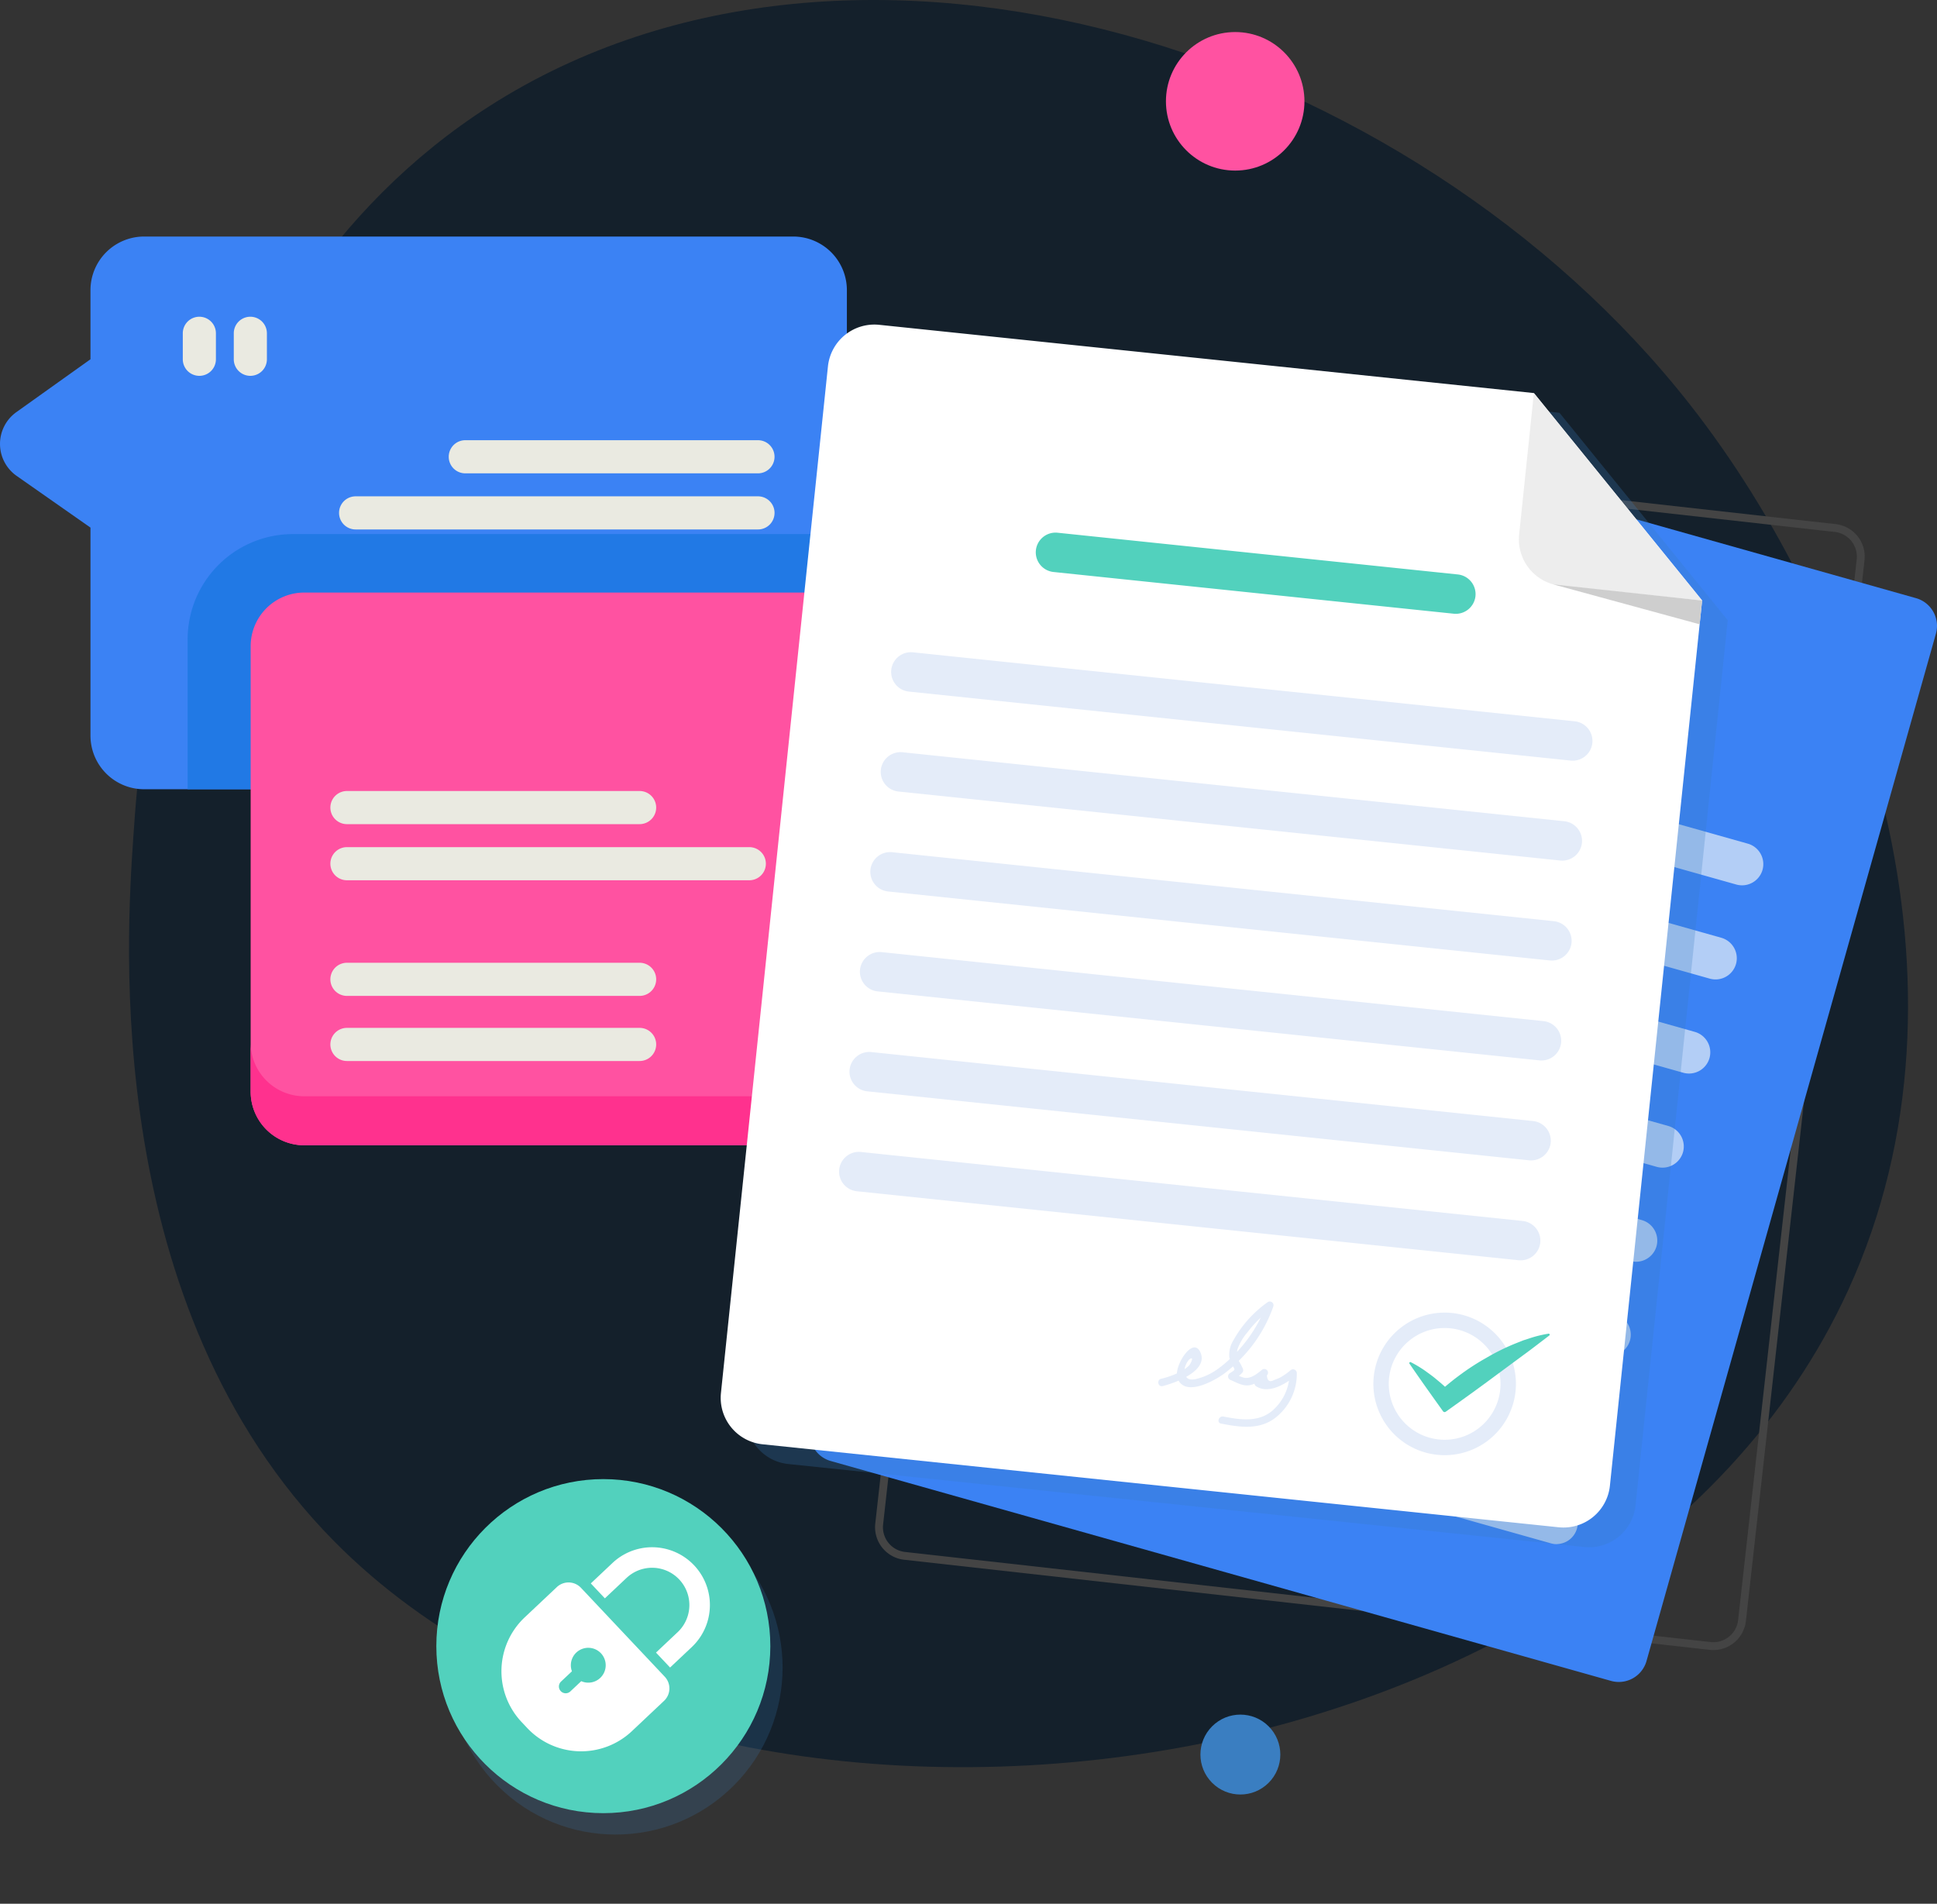
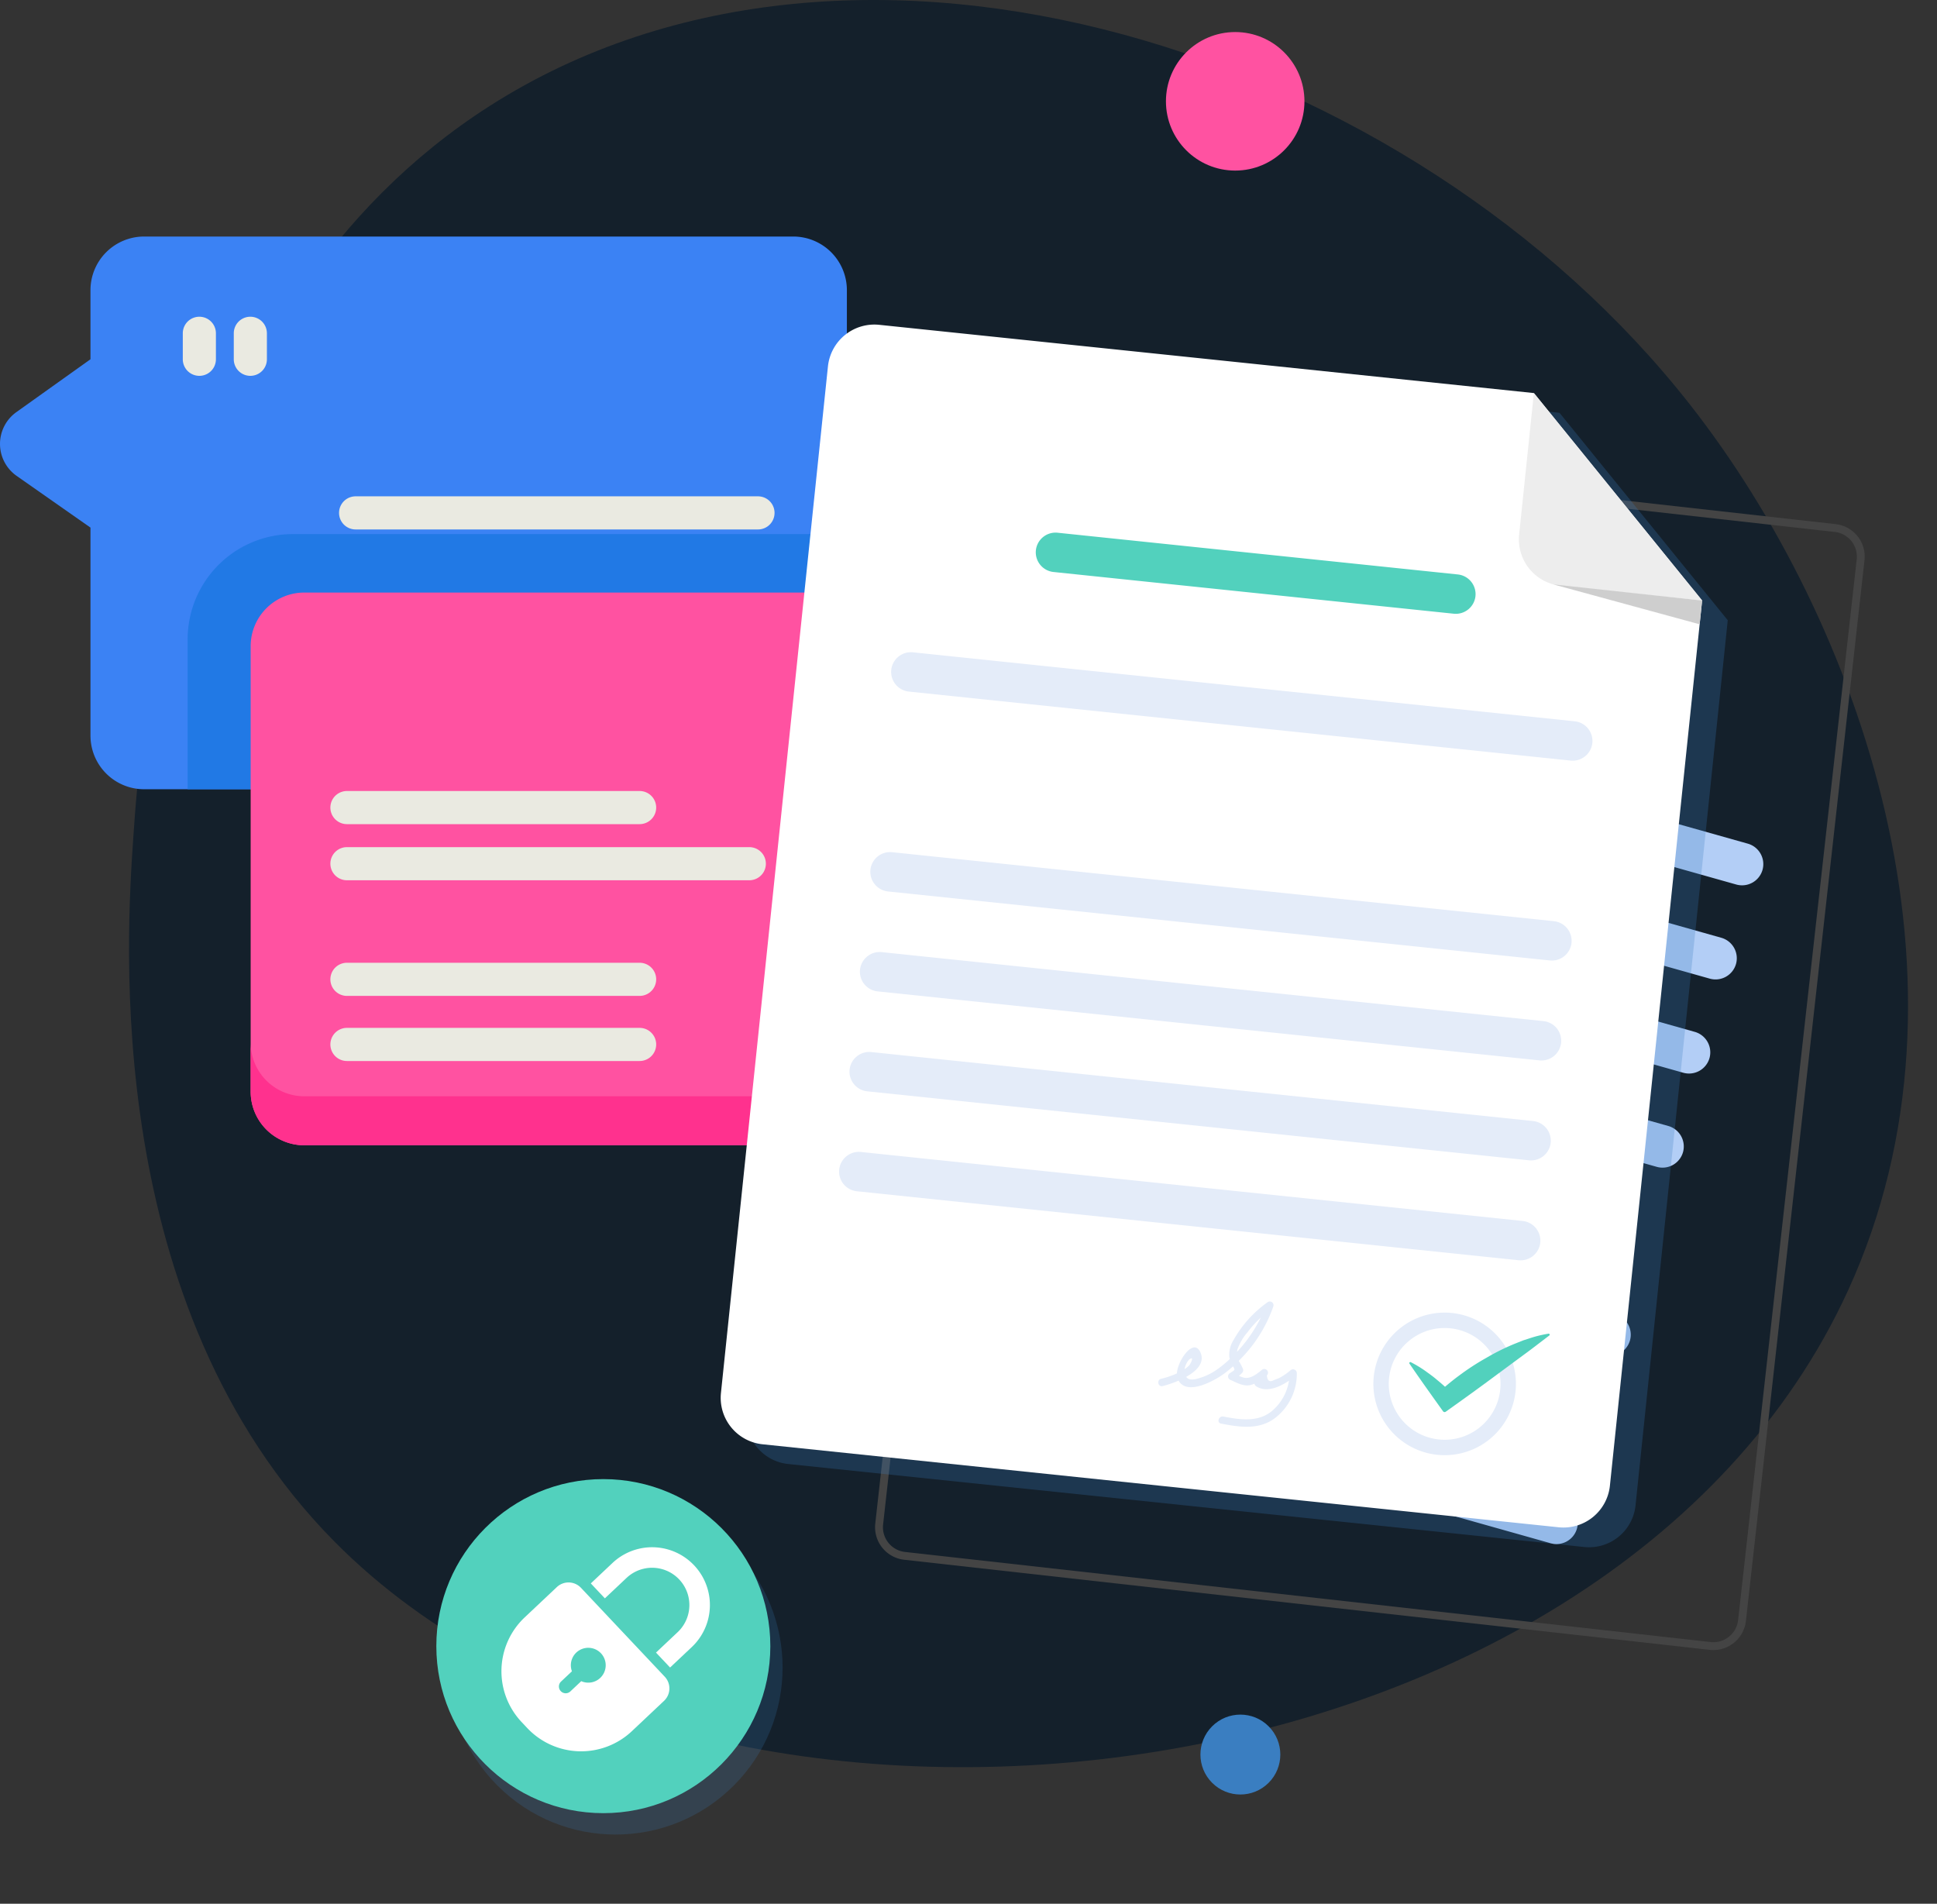
<svg xmlns="http://www.w3.org/2000/svg" width="377.897" height="371.346" viewBox="0 0 377.897 371.346">
  <rect x="0" y="0" width="377.897" height="371.346" fill="#333333" stroke="none" />
  <g id="Group_143" data-name="Group 143" transform="translate(-231.855 -6240)">
    <path id="Path_266" data-name="Path 266" d="M668.479,799.673c1.347-19.8,7-102.844,69.526-142.785,71.565-45.71,179.989-10.928,234.247,58.327,33.056,42.2,58.191,112.749,30.8,172.655-46.586,101.851-222.228,123-295.375,48.988C662.273,890.921,667.148,819.229,668.479,799.673Z" transform="translate(-410.625 5603.788)" fill="#14202b" />
    <path id="Path_267" data-name="Path 267" d="M1996.267,1550.761a6.223,6.223,0,0,1-.715-.04l-157.2-17.579a6.382,6.382,0,0,1-5.622-7.035l23.141-206.933a6.383,6.383,0,0,1,7.034-5.622l157.2,17.58a6.383,6.383,0,0,1,5.622,7.034L2002.589,1545.1a6.387,6.387,0,0,1-6.32,5.658ZM1862.2,1315.049a4.851,4.851,0,0,0-4.8,4.3l-23.141,206.933a4.849,4.849,0,0,0,4.265,5.34l157.2,17.578a4.848,4.848,0,0,0,5.34-4.265L2024.205,1338a4.848,4.848,0,0,0-4.265-5.34l-157.2-17.585A4.907,4.907,0,0,0,1862.2,1315.049Z" transform="translate(-1430.117 5011.102)" fill="#444" />
-     <path id="Path_268" data-name="Path 268" d="M1887.029,1479.468l-152.257-42.9a5.622,5.622,0,0,1-3.873-6.907l56.469-200.422a5.622,5.622,0,0,1,6.908-3.873l152.256,42.9a5.621,5.621,0,0,1,3.873,6.909l-56.469,200.42A5.621,5.621,0,0,1,1887.029,1479.468Z" transform="translate(-1340.859 5088.415)" fill="#3b82f4" />
    <path id="Path_269" data-name="Path 269" d="M2520.868,1581l-73.918-20.826a4.154,4.154,0,0,1-2.864-5.11h0a4.154,4.154,0,0,1,5.11-2.865l73.919,20.83a4.155,4.155,0,0,1,2.863,5.11h0A4.154,4.154,0,0,1,2520.868,1581Z" transform="translate(-1964.992 4802.373)" fill="#b3cef6" />
    <path id="Path_270" data-name="Path 270" d="M2340.935,1730.591l-116.436-32.8a4.154,4.154,0,0,1-2.864-5.109h0a4.154,4.154,0,0,1,5.111-2.864l116.437,32.8a4.154,4.154,0,0,1,2.863,5.11h0A4.154,4.154,0,0,1,2340.935,1730.591Z" transform="translate(-1770.333 4681.949)" fill="#b3cef6" />
    <path id="Path_271" data-name="Path 271" d="M2299.543,1877.525l-116.436-32.8a4.154,4.154,0,0,1-2.864-5.111h0a4.154,4.154,0,0,1,5.11-2.863l116.436,32.8a4.154,4.154,0,0,1,2.863,5.111h0A4.154,4.154,0,0,1,2299.543,1877.525Z" transform="translate(-1734.112 4553.373)" fill="#b3cef6" />
    <path id="Path_272" data-name="Path 272" d="M2258.146,2024.461l-116.437-32.8a4.154,4.154,0,0,1-2.863-5.11h0a4.153,4.153,0,0,1,5.11-2.864l116.436,32.8a4.152,4.152,0,0,1,2.863,5.109h0A4.153,4.153,0,0,1,2258.146,2024.461Z" transform="translate(-1697.887 4424.793)" fill="#b3cef6" />
    <path id="Path_273" data-name="Path 273" d="M2216.745,2171.394l-116.436-32.8a4.153,4.153,0,0,1-2.863-5.109h0a4.155,4.155,0,0,1,5.111-2.864l116.436,32.8a4.155,4.155,0,0,1,2.864,5.11h0A4.154,4.154,0,0,1,2216.745,2171.394Z" transform="translate(-1661.658 4296.216)" fill="#b3cef6" />
-     <path id="Path_274" data-name="Path 274" d="M2175.356,2318.3l-116.437-32.8a4.154,4.154,0,0,1-2.863-5.11h0a4.154,4.154,0,0,1,5.11-2.865l116.436,32.8a4.154,4.154,0,0,1,2.864,5.111h0A4.154,4.154,0,0,1,2175.356,2318.3Z" transform="translate(-1625.439 4167.668)" fill="#b3cef6" />
    <path id="Path_275" data-name="Path 275" d="M2133.953,2465.3l-116.436-32.8a4.153,4.153,0,0,1-2.863-5.11h0a4.153,4.153,0,0,1,5.11-2.863l116.436,32.8a4.152,4.152,0,0,1,2.863,5.11h0A4.152,4.152,0,0,1,2133.953,2465.3Z" transform="translate(-1589.21 4039.027)" fill="#b3cef6" />
    <path id="Path_276" data-name="Path 276" d="M2092.557,2612.193l-116.436-32.8a4.157,4.157,0,0,1-2.863-5.111h0a4.156,4.156,0,0,1,5.111-2.864L2094.8,2604.22a4.154,4.154,0,0,1,2.863,5.109h0A4.153,4.153,0,0,1,2092.557,2612.193Z" transform="translate(-1552.986 3910.487)" fill="#b3cef6" />
    <path id="Path_303" data-name="Path 303" d="M165.222,54.541v86.882a10.465,10.465,0,0,1-10.465,10.465H28.118a10.465,10.465,0,0,1-10.465-10.465V100.851L3.253,90.768A7.619,7.619,0,0,1,3.2,78.321L17.652,68.012V54.541A10.465,10.465,0,0,1,28.118,44.076H154.756A10.465,10.465,0,0,1,165.222,54.541Z" transform="translate(231.854 6242.064)" fill="#3b82f4" />
    <path id="Path_304" data-name="Path 304" d="M216.146,182.857v39.308a10.465,10.465,0,0,1-10.465,10.465H87.531V203.377a20.543,20.543,0,0,1,20.52-20.52Z" transform="translate(180.93 6161.322)" fill="#2179e5" />
    <path id="Path_305" data-name="Path 305" d="M127.4,210.13H254.04A10.465,10.465,0,0,1,264.505,220.6v13.47l14.454,10.311a7.621,7.621,0,0,1-.055,12.447l-14.4,10.081v40.573a10.465,10.465,0,0,1-10.465,10.465H127.4a10.465,10.465,0,0,1-10.465-10.465V220.6A10.465,10.465,0,0,1,127.4,210.13Z" transform="translate(163.823 6145.455)" fill="#ff52a1" />
    <path id="Path_306" data-name="Path 306" d="M116.932,429.607v-9.556A10.465,10.465,0,0,0,127.4,430.516H254.041a10.465,10.465,0,0,0,10.465-10.465v9.556a10.465,10.465,0,0,1-10.465,10.465H127.4A10.465,10.465,0,0,1,116.932,429.607Z" transform="translate(163.824 6023.325)" fill="#ff318e" />
    <path id="Path_307" data-name="Path 307" d="M88.506,93.008a3.231,3.231,0,0,1-3.231-3.231V84.71a3.231,3.231,0,0,1,6.462,0v5.067A3.231,3.231,0,0,1,88.506,93.008Z" transform="translate(182.242 6220.304)" fill="#eaeae1" />
    <path id="Path_308" data-name="Path 308" d="M112.291,93.008a3.231,3.231,0,0,1-3.231-3.231V84.71a3.231,3.231,0,0,1,6.462,0v5.067A3.231,3.231,0,0,1,112.291,93.008Z" transform="translate(168.404 6220.304)" fill="#eaeae1" />
-     <path id="Path_309" data-name="Path 309" d="M269.668,145.532h-57.1a3.231,3.231,0,0,1,0-6.462h57.1a3.231,3.231,0,0,1,0,6.462Z" transform="translate(110.063 6186.798)" fill="#eaeae1" />
    <path id="Path_310" data-name="Path 310" d="M239.9,171.711H161.4a3.231,3.231,0,0,1,0-6.462h78.5a3.231,3.231,0,0,1,0,6.462Z" transform="translate(139.834 6171.566)" fill="#eaeae1" />
    <path id="Path_311" data-name="Path 311" d="M417.951,256.631a3.231,3.231,0,0,1-3.231-3.231v-5.067a3.231,3.231,0,0,1,6.462,0V253.4A3.231,3.231,0,0,1,417.951,256.631Z" transform="translate(-9.426 6125.109)" fill="#eaeae1" />
    <path id="Path_312" data-name="Path 312" d="M394.166,256.631a3.231,3.231,0,0,1-3.231-3.231v-5.067a3.231,3.231,0,1,1,6.462,0V253.4A3.231,3.231,0,0,1,394.166,256.631Z" transform="translate(4.412 6125.109)" fill="#eaeae1" />
    <path id="Path_313" data-name="Path 313" d="M214.454,309.154h-57.1a3.231,3.231,0,0,1,0-6.462h57.1a3.231,3.231,0,1,1,0,6.462Z" transform="translate(142.187 6091.604)" fill="#eaeae1" />
    <path id="Path_314" data-name="Path 314" d="M214.454,389.266h-57.1a3.231,3.231,0,0,1,0-6.462h57.1a3.231,3.231,0,1,1,0,6.462Z" transform="translate(142.187 6044.995)" fill="#eaeae1" />
    <path id="Path_315" data-name="Path 315" d="M214.454,419.635h-57.1a3.231,3.231,0,0,1,0-6.462h57.1a3.231,3.231,0,1,1,0,6.462Z" transform="translate(142.187 6027.327)" fill="#eaeae1" />
    <path id="Path_316" data-name="Path 316" d="M235.854,335.333h-78.5a3.231,3.231,0,0,1,0-6.462h78.5a3.231,3.231,0,0,1,0,6.462Z" transform="translate(142.187 6076.373)" fill="#eaeae1" />
    <path id="Path_277" data-name="Path 277" d="M2051.166,2759.125l-116.436-32.8a4.154,4.154,0,0,1-2.863-5.11h0a4.154,4.154,0,0,1,5.109-2.865l116.436,32.8a4.154,4.154,0,0,1,2.863,5.111h0A4.154,4.154,0,0,1,2051.166,2759.125Z" transform="translate(-1516.765 3781.912)" fill="#b3cef6" />
    <circle id="Ellipse_33" data-name="Ellipse 33" cx="32.581" cy="32.581" r="32.581" transform="translate(305.879 6565.27) rotate(-45)" fill="#3a7ec1" opacity="0.2" />
    <circle id="Ellipse_34" data-name="Ellipse 34" cx="32.581" cy="32.581" r="32.581" transform="translate(316.98 6528.516)" fill="#52d1bd" />
    <path id="Path_286" data-name="Path 286" d="M1260.046,3107.883l-6.3,5.935a14.442,14.442,0,0,0-.6,20.354l1.164,1.236a14.439,14.439,0,0,0,20.353.6l6.3-5.937a3.332,3.332,0,0,0,.14-4.711l-16.344-17.339A3.333,3.333,0,0,0,1260.046,3107.883Z" transform="translate(-919.559 3441.701)" fill="#fff" />
    <path id="Path_287" data-name="Path 287" d="M1391.525,3061.959l4.229-3.986a7.269,7.269,0,1,1,9.972,10.58l-4.229,3.986,2.749,2.913,4.228-3.985a11.273,11.273,0,1,0-15.464-16.407l-4.229,3.985Z" transform="translate(-1041.662 3489.817)" fill="#fff" />
    <path id="Path_288" data-name="Path 288" d="M1347.045,3214.822a3.4,3.4,0,1,0-5.524-1.288l-2.124,2a1.323,1.323,0,1,0,1.815,1.926l2.124-2A3.4,3.4,0,0,0,1347.045,3214.822Z" transform="translate(-998.085 3352.472)" fill="#52d1bd" />
    <path id="Path_289" data-name="Path 289" d="M1790.249,1187.131l-127.722-13.311a9.105,9.105,0,0,0-10,8.113l-20.872,200.252a9.107,9.107,0,0,0,8.12,10l155.311,16.188a9.106,9.106,0,0,0,10-8.113l17.99-172.663Z" transform="translate(-1254.148 5133.388)" fill="#3a7ec1" opacity="0.25" />
    <path id="Path_290" data-name="Path 290" d="M1750.25,1156.325l-127.723-13.313a9.107,9.107,0,0,0-10,8.121l-20.874,200.244a9.107,9.107,0,0,0,8.121,10l155.311,16.189a9.108,9.108,0,0,0,10-8.114l17.99-172.662Z" transform="translate(-1219.146 5160.347)" fill="#fff" />
    <path id="Path_291" data-name="Path 291" d="M2838.112,1277.491a9.108,9.108,0,0,0,8.114,10l27.589,2.874-32.828-40.467Z" transform="translate(-2309.883 5066.769)" fill="#ededed" />
    <path id="Path_292" data-name="Path 292" d="M2352.68,912.49l28.531,7.782.485-4.642Z" transform="translate(-1817.764 5441.508)" fill="#cecece" />
    <path id="Path_293" data-name="Path 293" d="M2165.205,1483.648l-78.106-8.141a3.862,3.862,0,0,1-3.429-4.229h0a3.859,3.859,0,0,1,4.228-3.429L2166,1475.99a3.861,3.861,0,0,1,3.43,4.228h0A3.861,3.861,0,0,1,2165.205,1483.648Z" transform="translate(-1649.721 4876.065)" fill="#52d1bd" />
    <path id="Path_294" data-name="Path 294" d="M1990.368,1675.681l-129.13-13.463a3.86,3.86,0,0,1-3.429-4.229h0a3.86,3.86,0,0,1,4.228-3.429l129.122,13.457a3.862,3.862,0,0,1,3.431,4.229h0A3.862,3.862,0,0,1,1990.368,1675.681Z" transform="translate(-1452.077 4712.681)" fill="#e4ecf9" />
-     <path id="Path_295" data-name="Path 295" d="M1974.094,1831.738l-129.122-13.459a3.863,3.863,0,0,1-3.431-4.228h0a3.863,3.863,0,0,1,4.229-3.431l129.122,13.459a3.86,3.86,0,0,1,3.431,4.228h0A3.863,3.863,0,0,1,1974.094,1831.738Z" transform="translate(-1437.842 4576.116)" fill="#e4ecf9" />
    <path id="Path_296" data-name="Path 296" d="M1957.833,1987.766l-129.121-13.458a3.863,3.863,0,0,1-3.431-4.229h0a3.862,3.862,0,0,1,4.229-3.429l129.122,13.458a3.863,3.863,0,0,1,3.43,4.229h0A3.862,3.862,0,0,1,1957.833,1987.766Z" transform="translate(-1423.613 4439.581)" fill="#e4ecf9" />
    <path id="Path_297" data-name="Path 297" d="M1941.573,2143.788l-129.123-13.458a3.862,3.862,0,0,1-3.429-4.228h0a3.863,3.863,0,0,1,4.228-3.431l129.123,13.459a3.859,3.859,0,0,1,3.429,4.228h0A3.859,3.859,0,0,1,1941.573,2143.788Z" transform="translate(-1409.385 4303.051)" fill="#e4ecf9" />
    <path id="Path_298" data-name="Path 298" d="M1925.313,2299.815l-129.123-13.459a3.86,3.86,0,0,1-3.43-4.228h0a3.859,3.859,0,0,1,4.228-3.429l129.123,13.457a3.862,3.862,0,0,1,3.429,4.228h0A3.861,3.861,0,0,1,1925.313,2299.815Z" transform="translate(-1395.154 4166.517)" fill="#e4ecf9" />
    <path id="Path_299" data-name="Path 299" d="M1909.052,2455.836l-129.123-13.458a3.861,3.861,0,0,1-3.429-4.228h0a3.861,3.861,0,0,1,4.228-3.431l129.119,13.458a3.862,3.862,0,0,1,3.431,4.229h0a3.86,3.86,0,0,1-4.225,3.429Z" transform="translate(-1380.926 4029.987)" fill="#e4ecf9" />
    <path id="Path_300" data-name="Path 300" d="M2301.951,2682.38a.737.737,0,0,0-1.208-.582,12.272,12.272,0,0,1-2.2,1.514l-1.152.459q-1.147.6-1.281-.957a.726.726,0,0,0-.967-1.082c-.891.727-2.072,1.711-3.331,1.555a4.04,4.04,0,0,1-1.162-.394,4.876,4.876,0,0,0,.721-.677.732.732,0,0,0,.042-.732,9.167,9.167,0,0,0-.8-1.507,27.584,27.584,0,0,0,6.765-10.636.732.732,0,0,0-1.172-.772,22.7,22.7,0,0,0-6.595,7.339,5.337,5.337,0,0,0-.822,3.347,3.326,3.326,0,0,0,.1.356,23.239,23.239,0,0,1-2.24,1.866,12.062,12.062,0,0,1-3.432,1.781c-.894.278-2.235.713-2.85-.158,2.027-1.137,3.664-2.748,2.792-4.747-1.312-3.017-4.446,1.534-4.61,4.075a16.571,16.571,0,0,1-3.083,1.05c-.9.221-.6,1.641.308,1.419a20.666,20.666,0,0,0,3.114-1.063c1.719,3.031,7.158-.07,9-1.448.546-.411,1.087-.862,1.624-1.338.417.75.445.625-.595,1.322a.738.738,0,0,0,.1,1.335c1.131.471,2.294,1.19,3.551,1.047a3.988,3.988,0,0,0,1.124-.327.708.708,0,0,0,.292.492c1.992,1.3,4.517.225,6.436-1.067a9.685,9.685,0,0,1-3.316,5.911c-2.741,2.249-6.26,1.705-9.476,1.076-.9-.177-1.374,1.2-.462,1.374,3.507.687,7.257,1.272,10.356-.944A10.855,10.855,0,0,0,2301.951,2682.38Zm-21.023-2.64c1.124-.874.357.78-.035,1.183a5.021,5.021,0,0,1-.843.667A3.88,3.88,0,0,1,2280.928,2679.74Zm9.452-2.042a10.693,10.693,0,0,1,1.948-3.3,21.164,21.164,0,0,1,2.59-2.855,27.827,27.827,0,0,1-4.623,6.675,4.672,4.672,0,0,1,.08-.519Z" transform="translate(-1817.096 3825.474)" fill="#e4ecf9" />
    <path id="Path_301" data-name="Path 301" d="M2622.557,2713.28a13.905,13.905,0,1,1,15.913-11.554A13.9,13.9,0,0,1,2622.557,2713.28Zm3.888-24.5a10.9,10.9,0,1,0,9.056,12.472A10.9,10.9,0,0,0,2626.445,2688.781Z" transform="translate(-2111.039 3810.398)" fill="#e4ecf9" />
    <path id="Path_302" data-name="Path 302" d="M2694.121,2718.542l-.1.015a23.375,23.375,0,0,0-3.3.793l-1.568.51-1.5.6a43.4,43.4,0,0,0-5.7,2.82,47.639,47.639,0,0,0-5.261,3.428c-.947.691-1.86,1.428-2.756,2.189q-.765-.7-1.583-1.364c-.731-.641-1.559-1.211-2.365-1.8a23.747,23.747,0,0,0-2.646-1.592l-.089-.044a.2.2,0,0,0-.25.292c2.139,3.132,4.345,6.212,6.552,9.295a.375.375,0,0,0,.517.083c3.412-2.419,6.8-4.861,10.156-7.364l5.046-3.724c1.691-1.228,3.336-2.522,5.006-3.781a.2.2,0,0,0-.152-.357Z" transform="translate(-2160.168 3781.609)" fill="#52d1bd" />
    <circle id="Ellipse_35" data-name="Ellipse 35" cx="13.511" cy="13.511" r="13.511" transform="translate(459.323 6246.251)" fill="#ff52a1" />
    <circle id="Ellipse_36" data-name="Ellipse 36" cx="7.793" cy="7.793" r="7.793" transform="translate(462.824 6582.247) rotate(-45)" fill="#3a7ec1" />
  </g>
</svg>